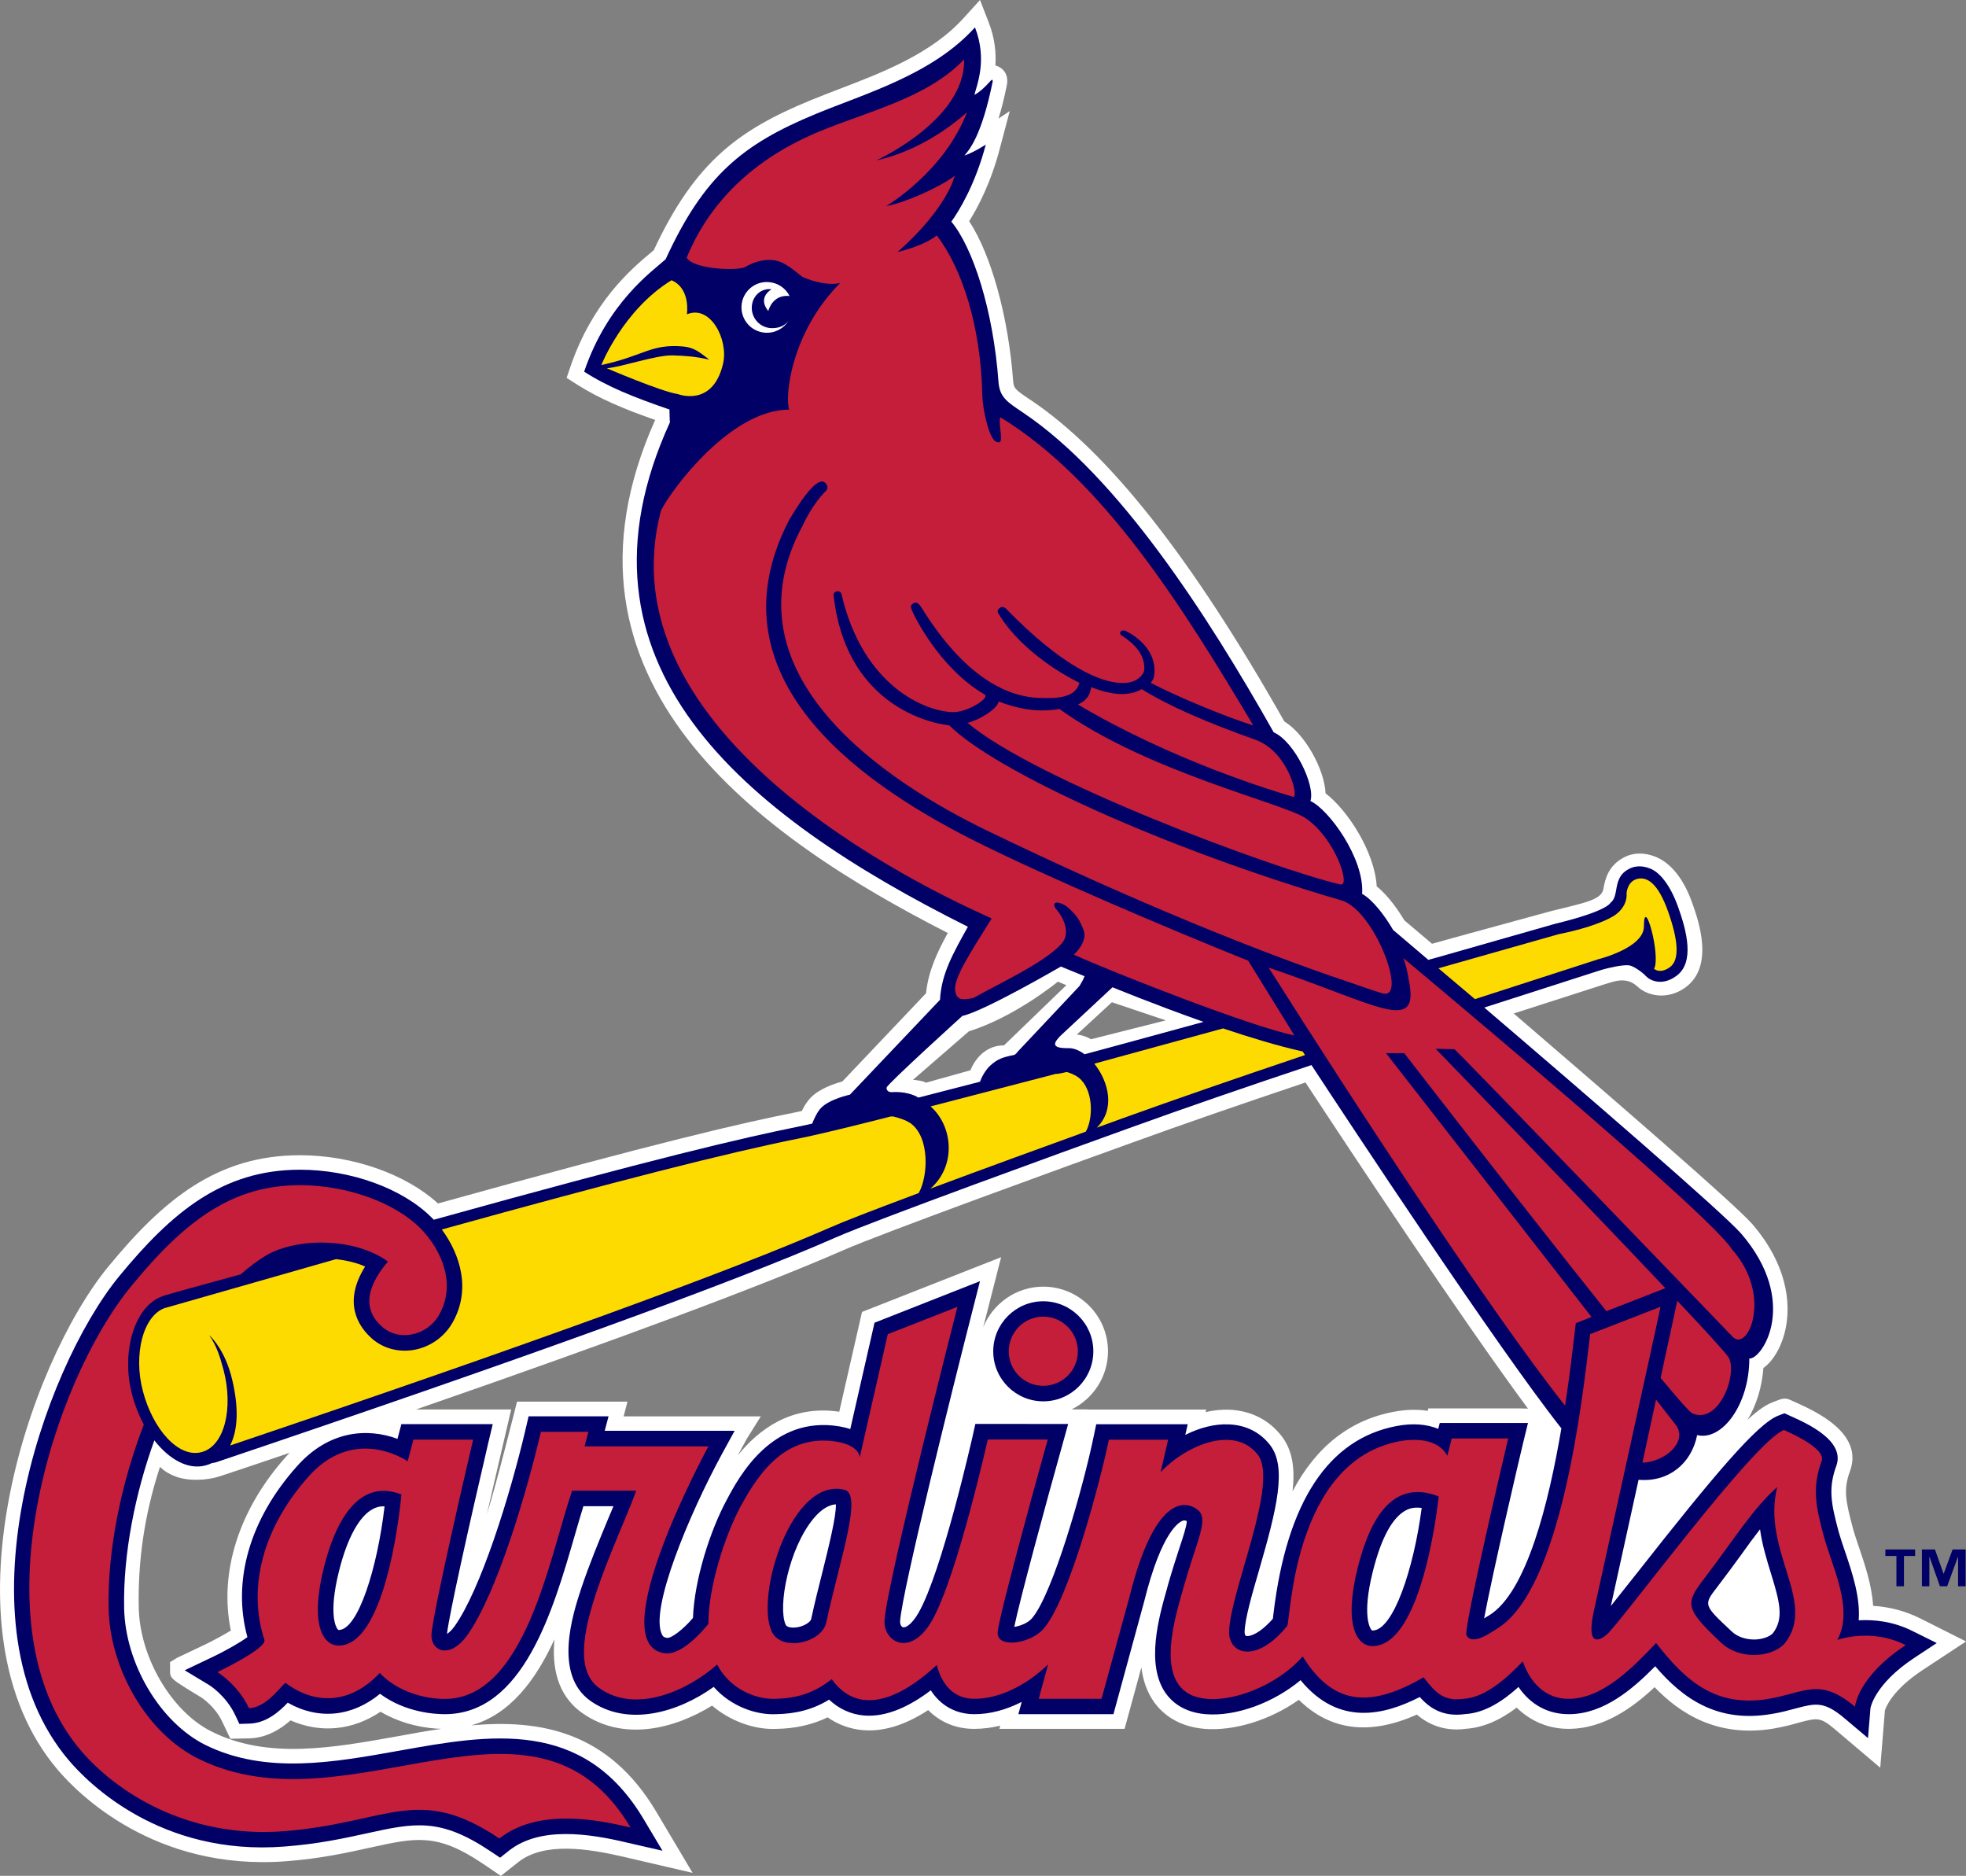
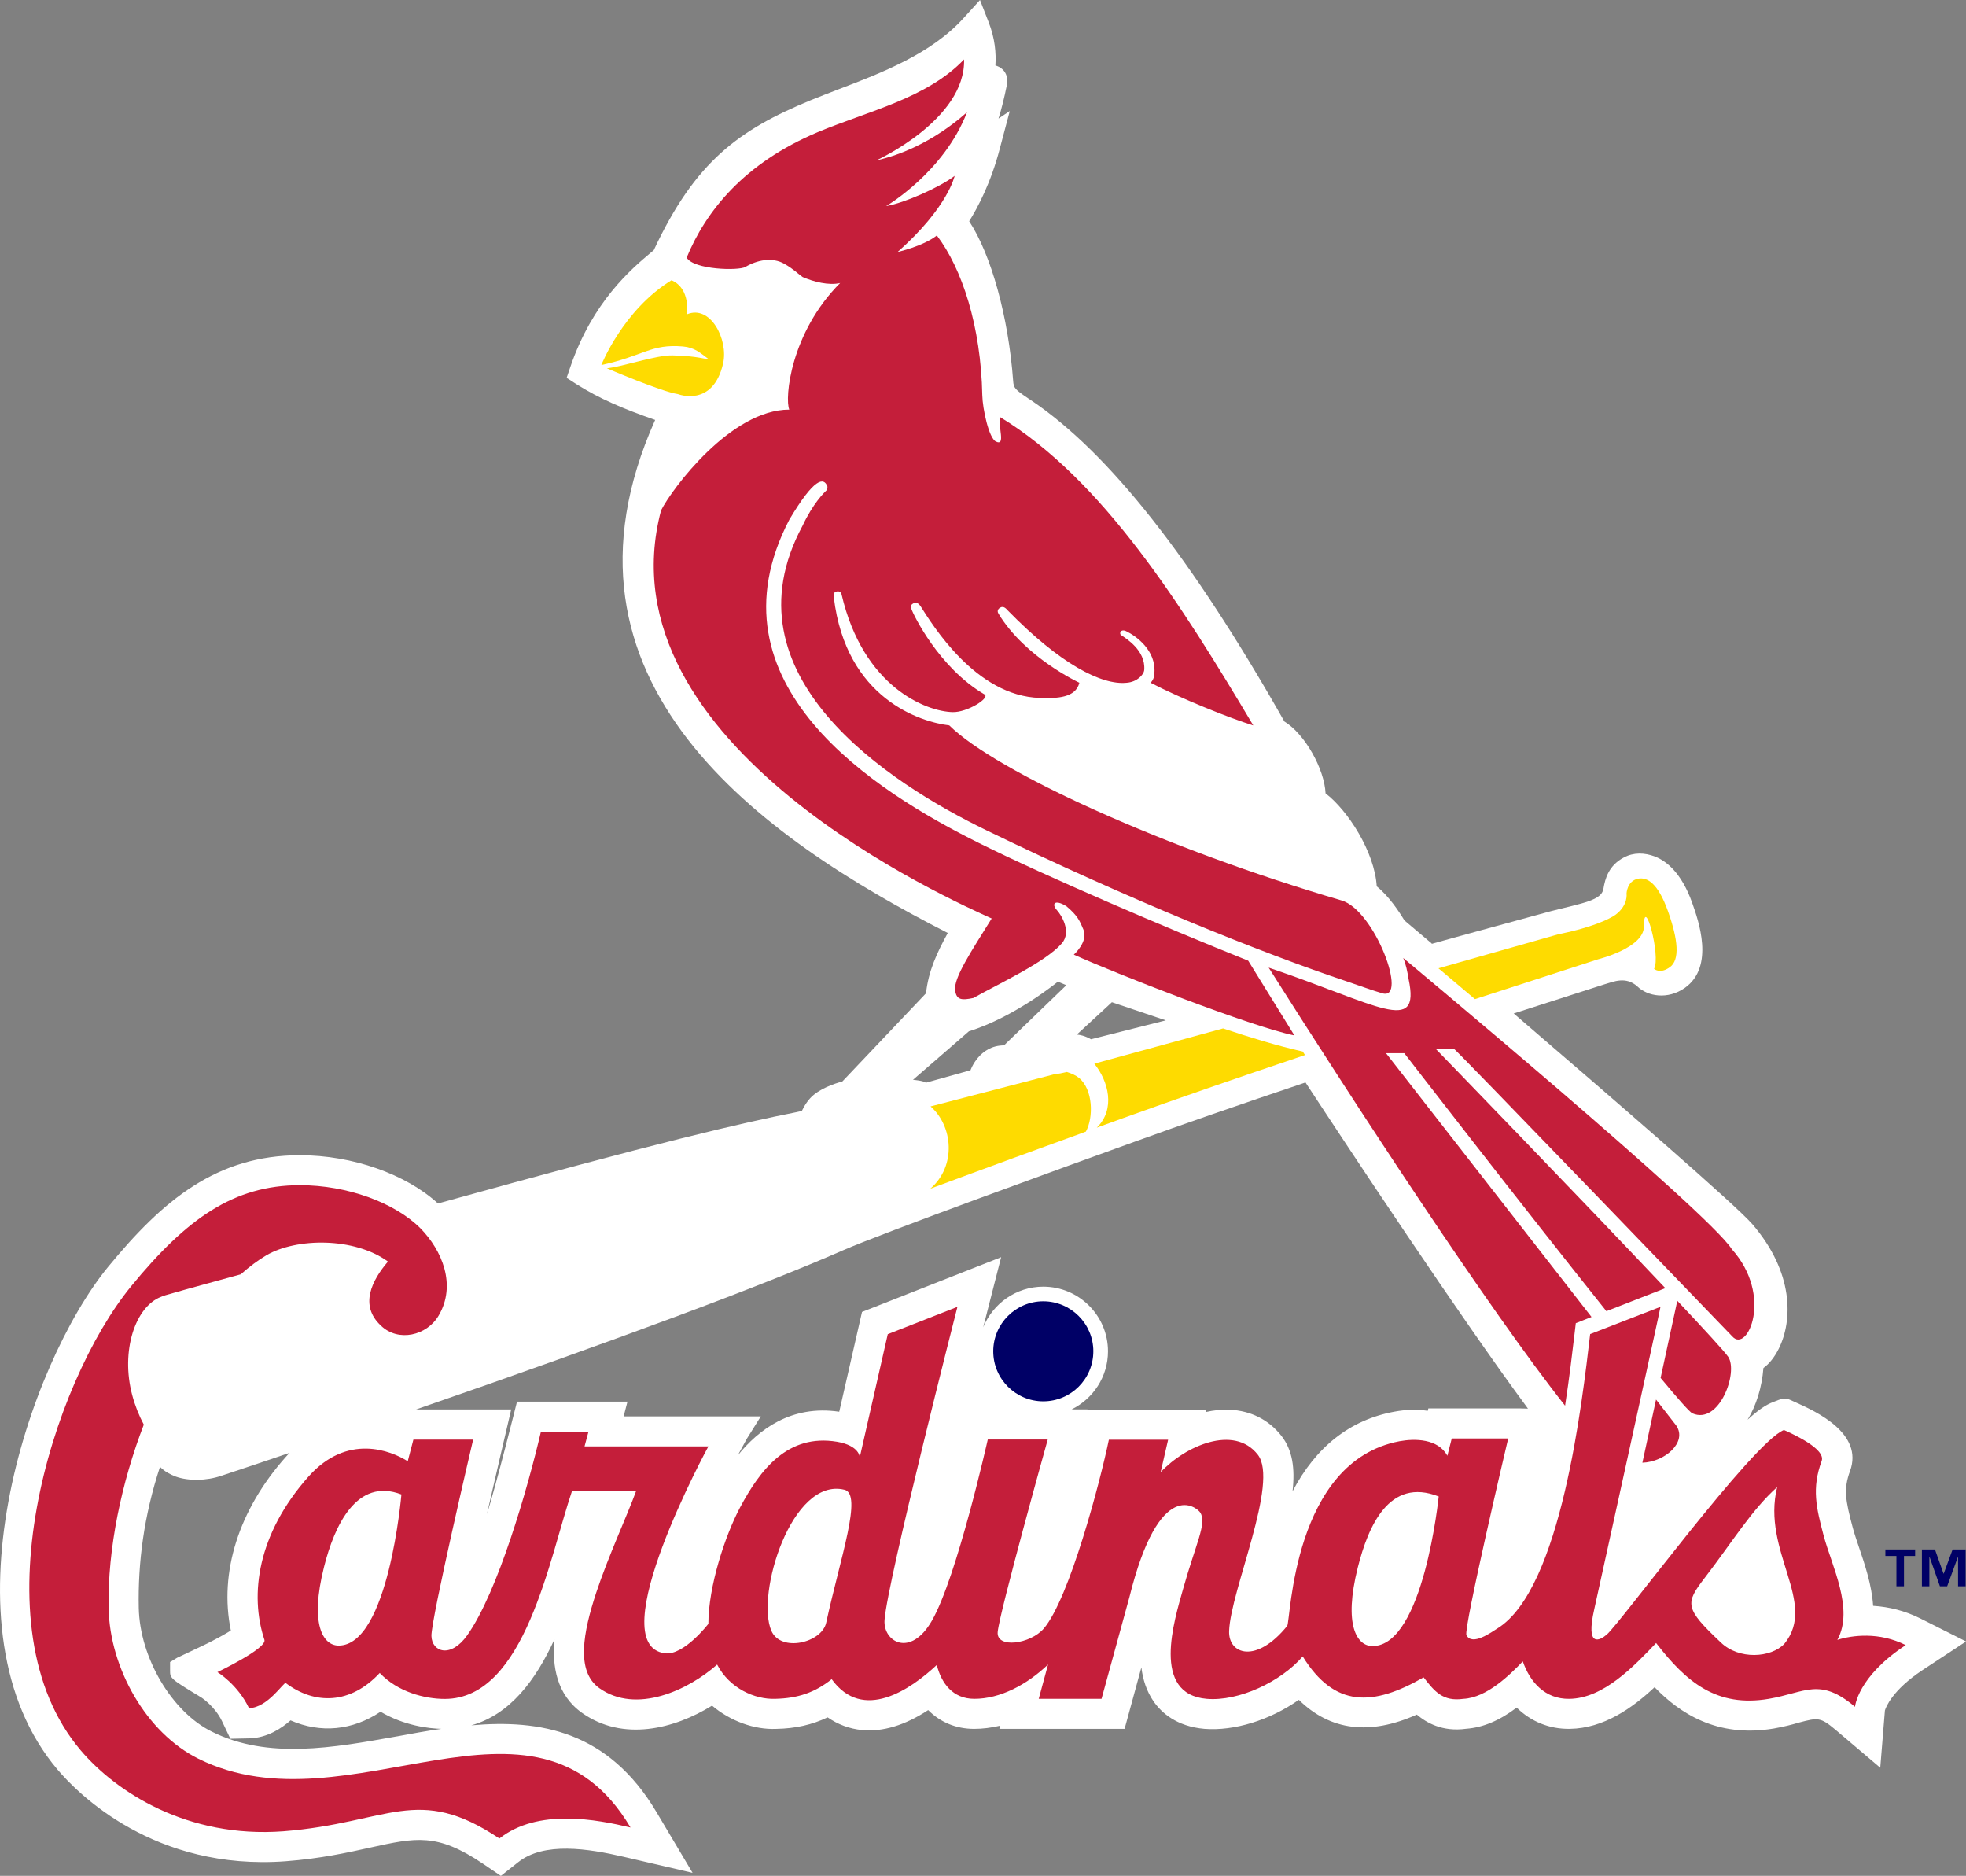
<svg xmlns="http://www.w3.org/2000/svg" viewBox="0 0 242.076 230.922">
  <rect x="0" y="0" width="242.076" height="230.922" fill="#808080" stroke="none" />
  <title>St. Louis Cardinals primary dark logo</title>
  <path d="M236.32 199.173c-1.778-.87-3.68-1.364-5.68-1.49-.17-2.582-1.013-5.063-1.725-7.16-.305-.9-.595-1.746-.786-2.47-.9-3.37-1.148-4.754-.336-6.955 1.71-4.662-4.243-7.358-6.604-8.423l-.73-.33c-.686-.33-1.084-.166-2.138.257-.853.31-1.845.982-3.137 2.17 1.075-1.766 1.767-4.01 1.948-6.366.692-.495 1.348-1.302 1.88-2.356 1.768-3.535 1.85-9.436-3.238-15.347-2.072-2.387-16.582-14.944-29.34-25.9l-.053-.04c4.485-1.437 11.353-3.65 11.3-3.628.962-.27 2.512-.993 3.934.3 1.255 1.218 3.725 1.663 5.844.175 3.705-2.615 1.66-8.33.905-10.46-1.328-3.74-3.21-5.167-4.553-5.694-1.303-.516-2.682-.538-3.87.104-1.85.98-2.3 2.573-2.51 3.865-.24 1.405-2.487 1.737-6.466 2.74 0 0-13.678 3.73-14.65 4.02l-.067-.074-3.324-2.81c-.64-1.065-1.906-2.986-3.405-4.186-.258-4.268-3.58-9.373-6.3-11.45-.138-2.978-2.53-7.298-5.073-8.848-11.42-20.163-21.62-33.092-31.17-39.53l-.314-.206c-1.706-1.147-1.85-1.313-1.912-2.192-.588-7.948-2.717-15.554-5.414-19.657 1.065-1.694 2.682-4.742 3.782-8.98l1.214-4.578-1.384.92c.357-1.138.708-2.522 1.038-4.176l.032-.227c.108-1.376-.828-1.883-1.11-2.006-.115-.062-.234-.093-.343-.124.098-1.51-.046-3.328-.837-5.343L120.668 0l-1.96 2.16c-3.994 4.454-10.076 6.78-15.44 8.825-1.23.466-2.392.93-3.498 1.375-8.753 3.617-14.168 7.493-19.27 18.438-.112.104-.247.206-.397.33-2.32 1.944-7.15 6.015-9.88 14.056l-.454 1.333 1.177.755c2.82 1.798 5.87 3.08 9.725 4.423C66.23 83.96 93.71 103.11 116.7 114.852c-1.333 2.44-2.398 4.723-2.677 7.42l-10.304 10.862c-.994.27-2.87.89-3.95 2.047-.37.394-.722.92-1.037 1.582-.29.072-.538.114-.76.165-6.44 1.272-16.727 3.628-44.042 11.224-3.947-3.616-10.515-5.94-16.995-5.94-10.24 0-16.855 5.497-23.64 13.764-9.792 11.938-20.857 44.585-6.196 61.886 2.5 2.945 11.926 12.474 28.08 11.266 4.324-.33 7.56-1.055 10.417-1.685 5.632-1.24 8.21-1.818 13.833 1.964l2.243 1.52 2.12-1.674c3.198-2.553 8.635-1.685 13.005-.672l8.48 1.974-4.444-7.482C74.9 213.086 66.5 211.65 58.03 212.394c4.76-1.323 7.932-5.55 10.242-10.593-.31 3.308.27 6.832 3.39 9.055 5.04 3.576 11.348 1.995 16.014-.89 2.216 1.882 5.177 2.987 7.916 2.864 2.366-.042 4.402-.507 6.315-1.417 1.255.87 2.676 1.405 4.216 1.56 2.558.25 5.307-.578 8.165-2.458 1.493 1.508 3.442 2.314 5.66 2.314 1.037 0 2.112-.135 3.208-.394l-.104.393h15.42l2.067-7.566c.18 1.488.634 2.914 1.498 4.175.966 1.394 2.827 3.09 6.263 3.39 3.675.29 8.078-1.075 11.627-3.577 3.866 3.803 8.738 4.413 14.526 1.82 1.142.97 3.12 2.16 6.087 1.745 2.03-.144 4.082-.992 6.21-2.604 1.752 1.717 4.02 2.656 6.548 2.615 4.176-.062 7.68-2.554 10.434-5.127 3.028 3.132 7.627 6.274 14.686 5.085 1.21-.217 2.216-.465 3.1-.733 2.336-.61 2.63-.672 4.49.89l5.51 4.67.573-7.05c.104-.35.87-2.48 4.62-4.96l5.37-3.534-5.76-2.897zM48.866 213.755c-7.808 1.395-15.88 2.863-22.773-.58-4.93-2.417-8.882-9.114-9.007-15.243-.113-5.53.62-11.286 2.615-17.362.585.6 1.267.94 1.96 1.21 1.54.547 3.76.526 5.612-.114 2.872-.95 5.663-1.89 8.39-2.82-.148.164-.31.31-.453.485-5.825 6.533-8.254 14.253-6.787 21.394-.832.506-2 1.157-3.245 1.757 0 0-3.21 1.51-3.364 1.593l-.873.527v1.022c0 1.003 0 1.003 3.882 3.36.01.01 1.617 1.053 2.5 2.872l1.04 2.19 2.393-.05c2.196-.073 3.942-1.26 5.017-2.212 3.715 1.622 7.642 1.24 11.083-1.065 2.91 1.715 5.933 2.067 7.493 2.108-1.85.258-3.69.6-5.482.93zm136.84-40.378h-9.83l-.077.3c-1.288-.198-2.688-.166-4.156.112-5.435 1.012-9.61 4.32-12.49 9.797.32-2.873-.01-5.075-1.363-6.82-1.565-1.996-3.767-3.102-6.387-3.226-.945-.04-1.943.063-2.96.29l.077-.31h-14.63l.01-.02h-1.946c2.635-1.303 4.474-4.01 4.474-7.152 0-4.392-3.576-7.957-7.968-7.957-3.343 0-6.21 2.088-7.395 5.002l2.207-8.63-17.13 6.74-2.806 12.287c-5.95-.88-9.964 2.243-12.495 5.373.45-.827 1.16-2.118 1.102-2.026l1.74-2.78H76.79l.47-1.81h-13.6s-2.547 10.223-3.71 13.85c.59-2.614 2.993-12.887 2.993-12.887H51.227c25-8.66 42.63-15.234 52.58-19.595 4.634-2.047 27.996-10.52 35.81-13.332 5.895-2.14 13.01-4.598 21.13-7.327 5.373 8.185 19.138 29.01 27.396 40.15-.516-.03-1.266-.03-2.438-.03zm-55.443-52.532l1.038.434-7.678 7.41c-3.074 0-4.123 3.06-4.123 3.06l-5.504 1.54c-.25-.25-1.577-.363-1.577-.363l6.887-5.973c5.65-1.748 10.956-6.11 10.956-6.11zm6.645 2.533l6.64 2.232-9.214 2.325s-.75-.486-1.74-.58l4.314-3.977z" fill="#FFF" />
-   <path d="M235.513 200.796c-2.418-1.22-4.78-1.436-6.65-1.333.217-2.82-.79-5.818-1.644-8.35-.327-.93-.62-1.83-.833-2.584-.89-3.36-1.312-5.25-.285-8.062 1.138-3.09-3.54-5.21-5.54-6.108l-.84-.382-.756.29c-2.6 1.002-7.916 7.317-17.455 19.45-1.12 1.395-2.257 2.852-3.166 3.99.6-2.688 2.51-11.38 3.415-15.544 3.684.33 6.51-1.984 7.213-5.5 3.044.756 6.423-3.73 6.423-9.424 1.602.113 6.19-6.996-.986-15.358-2.197-2.542-19.647-17.6-31.605-27.81l-.036-.042 14.443-4.64c.893-.26 2.53-.632 3.343-.56.522.053 1.633.797 2.175 1.396.528.516 1.976 1.168 3.68-.083 2.306-1.664 1.247-5.59.254-8.392-1.095-3.1-2.475-4.443-3.467-4.825-.806-.32-1.747-.434-2.64.052-2.077 1.074-1.116 3.317-2.253 4.154 0 0-.32 1.014-6.765 2.575l-14.79 4.216-.874.24-.067-.053c-2.636-2.253-4.27-3.628-4.27-3.628-1.038-1.778-2.505-3.71-3.818-4.445.3-4.35-4.107-10.397-6.366-11.43.625-1.912-1.97-7.338-4.522-8.455-8.128-14.407-19.15-31.5-30.86-39.355-1.875-1.272-2.884-1.83-3.028-3.793-.647-8.89-3.173-16.557-5.804-19.72.972-1.343 2.956-4.61 4.243-9.487 0 0-1.5.982-2.635 1.354.61-.714 2.124-2.42 3.478-9.095.057-.828-.625.703-2.248 1.633.27-1.168 1.643-4.27.072-8.32-5.24 5.83-13.627 8.175-19.594 10.656-9.06 3.74-13.787 7.637-18.495 17.89-1.664 1.498-7.136 5.31-10.035 13.837 2.883 1.86 6.035 3.122 10.506 4.662 0 0 .025 1.427.056 1.58-13.575 29.673 8.8 48.152 36.69 62.093-1.794 3.225-3.272 5.788-3.432 8.99l-11.094 11.68s-2.527.537-3.576 1.653c-.466.496-.832 1.312-1.07 1.912-.65.134-1.22.258-1.674.362-6.76 1.364-17.63 3.885-44.92 11.47-.098-.092-.186-.184-.285-.288-3.56-3.555-9.912-5.87-16.196-5.87-9.533 0-15.787 5.25-22.256 13.115-9.46 11.543-20.246 43.033-6.21 59.58 2.365 2.79 11.27 11.813 26.564 10.624 4.2-.32 7.374-1.023 10.17-1.633 5.788-1.27 8.97-1.974 15.218 2.233l1.162.775 1.09-.868c3.803-2.997 9.772-2.13 14.537-.992l4.366 1.002-2.294-3.845c-7.45-12.536-18.96-10.47-30.1-8.475-8.087 1.447-16.453 2.966-23.89-.703-5.56-2.77-9.864-9.983-10.004-16.835-.134-6.728 1.385-14.22 3.72-20.66 1.835 2.357 4.17 3.65 6.284 3.09.29-.072.554-.176.8-.29.208-.04.41-.06.61-.133 37.87-12.775 63.566-22.076 76.38-27.72 4.693-2.056 28.102-10.562 35.926-13.373 6.94-2.51 14.8-5.21 22.478-7.772 4.625 7.048 22.86 34.704 30.772 44.72-1.56 9.197-4.273 20.163-8.873 23.004-.196.103-.44.268-.64.392.997-5.374 4.304-19.564 4.826-21.702l.575-2.357h-10.86l-.193.724c-1.405-.58-3.153-.724-5.11-.35-8.408 1.58-13.513 9.33-15.166 23.024-.026.25-.062.497-.083.704-1.65 1.882-2.936 2.253-3.323 2.1-.134-.053-.165-.352-.156-.54.052-1.62.94-4.67 1.794-7.595 2.175-7.524 3.447-12.64 1.333-15.358-1.23-1.582-2.987-2.45-5.048-2.532-1.824-.093-3.69.444-5.385 1.292l.3-1.313H134.98l-.315 1.508c-1.282 6.222-5.023 19.378-7.586 22.365-.5.61-1.503.972-2.195 1.075.703-3.41 3.9-15.182 5.968-22.562l.672-2.418-11.425-.01-.335 1.488c-.036.165-3.762 16.72-6.67 21.775-.838 1.458-1.613 1.87-1.912 1.768-.202-.062-.378-.362-.35-.776.283-3.865 6.526-28.886 8.908-38.197l.926-3.628-12.986 5.116-2.986 13.094c-.383-.134-.812-.238-1.308-.33-8.34-1.406-12.406 6.21-13.936 9.105-1.964 3.648-3.948 9.683-4.124 14.47-1.21 1.435-2.687 2.53-3.19 2.458-.417-.062-.52-.197-.62-.403-1.58-3.09 3.376-14.882 7.39-22.26l1.55-2.833H74.46l.47-1.778h-9.844l-.34 1.468c-2.017 8.61-5.608 19.925-8.77 24.37-.378.527-.713.805-.936.95.196-2.056 2.723-13.435 5.075-23.49l.558-2.337h-11.25l-.48 1.81c-3.643-1.345-8.423-1.096-12.397 3.4-5.808 6.5-7.978 14.095-6.082 21.01-.848.63-2.703 1.704-4.516 2.552l-3.21 1.528 3.054 1.84s2.02 1.26 3.153 3.637l.53 1.127 1.24-.04c2.058-.053 3.665-1.47 4.714-2.575 3.772 2.15 7.92 1.746 11.368-1.095 3.126 2.325 6.79 2.51 7.968 2.51 9.647 0 13.342-12.773 16.03-22.095.366-1.25.707-2.44 1.038-3.504h3.705c-.24.548-.48 1.116-.72 1.706-1.07 2.593-2.29 5.528-3.234 8.37-1.045 3.162-3.484 10.614 1.11 13.88 4.537 3.203 10.697 1.508 15.188-1.716 2.14 2.44 5.276 3.472 7.668 3.36 2.51-.042 4.594-.6 6.537-1.79 1.208 1.127 2.618 1.778 4.2 1.943 2.97.29 5.942-1.282 8.325-3.09 1.203 1.87 3.05 2.925 5.338 2.936 1.89.01 3.9-.516 5.854-1.51l-.41 1.51H137.1l3.777-13.85c2.19-8.825 4.393-9.85 4.806-9.983.186-.04.34 0 .45.073-.01.58-.49 2.046-.936 3.38-.387 1.187-.873 2.686-1.38 4.453l-.133.507c-.987 3.462-2.626 9.26-.17 12.815.74 1.054 2.2 2.377 4.93 2.604 3.75.32 8.402-1.427 11.698-4.186 4.687 5.725 10.314 4.3 14.67 2.077 1.204 1.332 2.827 2.49 5.603 2.098 2.444-.144 4.68-1.632 6.557-3.337 1.504 2.212 3.71 3.39 6.304 3.348 4.222-.05 7.75-3.08 10.53-5.9 3.385 3.958 7.618 7.007 14.305 5.88 1.132-.176 2.093-.444 2.94-.67 2.502-.662 3.54-.952 6.114 1.238l2.843 2.398.305-3.7c0 .02.455-2.915 5.4-6.18l2.76-1.82-2.96-1.47zm-110.697-70.918c-1.323.27-1.968.466-2.868 1.282-.63.58-1.06 1.405-1.286 2.005-2.497.64-5.074 1.312-7.576 1.953-.568-.34-1.658-.785-3.354-.67-.155 0-.604-.094-.568-.56.032-.393 9.333-8.826 9.333-8.826 2.604-.537 12.133-6.077 12.133-6.077l2.913 1.188-.212.486-.422.733-7.54 8.01c-.164.186-.32.444-.552.475zm8.733-.094c-.652-.475-1.344-.775-2-.755-2.418.04-1.597-.828-1.04-1.458l6.476-6.035s5.096 2.1 11.208 4.26c-8.862 2.428-13.68 3.73-14.645 3.987zM41.697 200.66c-.015 0-.052 0-.144-.123-.12-.145-1.174-1.715.196-7.163 1.007-4.03 2.497-6.75 4.175-7.617.326-.176.786-.35 1.427-.32-.868 7.504-3.25 15.224-5.654 15.224zm59.607-7.285c-.486 1.912-.987 3.917-1.432 5.974-.067.277-.832.898-1.907 1-.393.042-1.085.012-1.235-.36-.965-2.213.363-9.395 3.49-13.115.924-1.086 1.834-1.633 2.707-1.685.042 1.52-.914 5.312-1.622 8.185zm67.693 7.35c-.025 0-.072 0-.155-.115-.124-.145-1.173-1.726.2-7.172 1.03-4.124 2.41-6.645 4.084-7.524.563-.3 1.214-.382 1.927-.278-.987 7.563-3.524 15.088-6.056 15.088zm49.277.36c-.45.435-1.292.713-2.196.745-1.128.01-2.172-.342-2.858-1.003-3.48-3.255-3.48-3.255-1.794-5.435 1.08-1.406 2.026-2.708 2.95-3.97.807-1.146 1.578-2.18 2.337-3.162.27 1.943.832 3.752 1.355 5.457 1.078 3.492 1.62 5.56.205 7.368z" fill="#006" />
  <path d="M134.624 166.35c0-3.39-2.764-6.16-6.165-6.16-3.396 0-6.16 2.77-6.16 6.16 0 3.4 2.764 6.158 6.16 6.158 3.4 0 6.164-2.758 6.164-6.16z" fill="#006" />
  <path d="M114.55 146.33c6.645-2.48 14.194-5.22 18.323-6.717l.832-.31c.956-1.736.898-5.188-.853-6.614-.393-.32-.956-.56-1.488-.724-.584.134-1.086.248-1.38.237-.93.238-12.768 3.318-15.403 4 2.75 2.408 3.214 7.317-.03 10.128zM135.053 138.817c1.41-.506 3.276-1.188 3.276-1.188 6.22-2.244 13.713-4.837 22.27-7.72 0 0 .042-.01.094-.02l-.285-.445c-3.023-.672-6.48-1.726-9.813-2.842l-15.482 4.236c-.104.04-.238.083-.367.113 1.742 2.15 2.635 5.58.305 7.864zM83.46 48.51s4.32 1.707 5.577-3.76c.672-2.966-1.572-7.276-4.45-6.057-.03.01.517-3.142-1.9-4.196-5.97 3.66-8.646 10.44-8.646 10.44 5.256-1.128 6.078-2.627 10.067-2.286 1.42.126 2.103.777 3.234 1.624-1.74-.403-3.08-.486-4.536-.527-2.03-.042-6.05 1.374-8.082 1.59 0 0 6.688 2.874 8.74 3.174z" fill="#FEDB00" />
-   <path d="M130.455 87.277c-1.81.3-4.057.373-7.494-.92-.128.982-2.68 2.398-3.828 2.626 8.31 7.038 37.547 17.94 45.902 19.894 1.34.31-.615-5.704-4.288-8.164-2.683-1.82-19.585-5.716-30.29-13.436zM132.728 86.73c11.544 6.842 23.87 10.593 26.57 11.38.564-.394-.852-5.665-4.713-7.04-5.777-2.056-10.583-4.103-13.998-6.23-1.2.66-2.992 1.02-6.227-.25-.123.785-.372 1.55-1.632 2.14z" fill="#C41E3A" />
  <path d="M97.098 39.49c-.59.95-1.685 1.55-2.89 1.467-1.724-.124-3.02-1.613-2.903-3.34.125-1.724 1.618-3.016 3.34-2.892 1.14.083 2.096.755 2.577 1.715-2.15-.228-2.62 1.85-2.62 1.85-1.395-1.705.403-2.676.403-2.676-1.198-.176-2.336.733-2.433 2.108-.093 1.364.934 2.574 2.314 2.667.926.06 1.732-.25 2.212-.9z" fill="#FFF" />
  <path d="M235.813 191.546h-1.375v3.73h-.93v-3.73h-1.36v-.806h3.665v.806zm6.216 3.73h-.93v-3.616h-.02l-1.324 3.617h-.89l-1.275-3.617h-.025v3.617h-.92v-4.537h1.608l1.054 2.976h.025l1.096-2.976h1.6v4.537z" fill="#006" />
  <path d="M81.405 62.815c1.323-2.615 8.563-12.392 15.78-12.392-.583-1.375.135-9.446 6.264-15.584-1.396.33-3.278-.157-4.615-.735-.507-.34-1.117-.982-2.228-1.612-1.52-.89-3.42-.466-4.83.37-.833.487-6.347.352-7.226-1.146 2.353-5.715 7.06-11.626 16.144-15.45 6.202-2.594 13.446-4.165 18.014-8.95.206 7.43-10.81 12.433-10.81 12.433 6.64-1.478 11.167-5.994 11.167-5.922-2.853 7.4-9.953 11.544-9.953 11.544 2.264-.382 6.625-2.325 8.434-3.72 0 0-.79 3.854-7.023 9.373-.01-.01 3.106-.683 4.832-2.036 3.1 4.07 5.43 11.16 5.596 19.677.037 1.653.802 5.27 1.675 5.695 1.26.61.206-1.882.543-2.997 12.66 7.72 22.37 23.202 31.15 37.94-2.864-.88-9.023-3.35-12.64-5.25.367-.403.44-.734.465-1.22.207-2.78-2.243-4.537-3.487-5.136-.326-.157-.57-.074-.667.04-.105.155-.058.382.035.434.635.434 3.038 1.88 2.868 4.28-.04.63-.914 1.508-2.165 1.6-3.106.32-8.227-2.345-14.614-8.877-.19-.197-.522-.64-.96-.373-.41.238-.322.58-.207.744 3.275 5.416 9.957 8.505 9.957 8.505-.455 1.87-2.76 1.943-4.852 1.87-7.906-.216-13.244-9.02-14.69-11.274-.285-.425-.58-.54-.85-.404-.272.165-.438.27-.293.713.22.68 3.39 7.243 9 10.53.756.413-2.102 2.232-3.916 2.18-3.276-.072-11.027-3.1-13.678-14.49-.036-.175-.186-.443-.58-.372-.433.093-.443.403-.376.734 1.5 12.526 10.748 15.358 14.215 15.76 5.772 5.705 26.628 15.203 48.3 21.55 4.082 1.177 8.247 12.38 5.023 11.43-1.158-.33-2.662-.89-4.29-1.437-10.68-3.565-26.895-10.117-44.408-18.603-12.096-5.86-32.61-19.078-22.695-37.506 1.292-2.76 2.676-4.092 2.873-4.288.134-.073.222-.393.196-.548-.44-1.188-1.607-1.095-4.69 4.072-10.548 20.256 10.607 33.484 23.386 39.83 8.253 4.104 22.784 10.325 33.114 14.47l5.688 9.198c-5.25-1.043-22.188-7.7-27.16-9.943 0 0 1.81-1.6 1.18-3.09-.44-1.043-.694-1.705-2.09-2.872-1.467-.91-1.844-.27-1.203.443.604.652 1.854 2.708.64 4.124-2.005 2.314-7.68 4.92-10.898 6.728-1.405.3-2.093.27-2.243-.95-.198-1.51 1.967-4.764 4.5-8.837-4.373-2.015-48.42-21.186-40.705-50.258zM208.384 173.987c3.323 1.457 5.684-5.075 4.413-6.955-.43-.63-2.863-3.287-6.268-6.904l-2.057 9.498c2.134 2.573 3.575 4.205 3.91 4.36z" fill="#C41E3A" />
  <path d="M193.832 164.562l.197-1.674 1.937-.765-25.305-32.473h2.248s14.422 18.665 24.89 31.76l7.257-2.833c-10.604-11.234-28.287-29.474-28.287-29.474l2.31.06c-.01-.195 34.224 35.357 34.224 35.357 1.87 2.12 5.074-5.033-.068-10.75-2.842-4.536-40.46-35.84-40.46-35.84.34.755.52 1.705.67 2.615 1.478 6.966-3.788 3.11-17.233-1.427 10.785 17.043 27.197 42.177 36.498 53.927.538-3.482.89-6.52 1.122-8.483zM202.23 180.064c2.754-.093 5.555-2.51 4.175-4.568l-2.495-3.204-1.68 7.772z" fill="#C41E3A" />
  <path d="M226.237 201.87c2.088-3.802-.708-9.125-1.7-12.867-.884-3.358-1.483-5.767-.233-9.156.553-1.54-3.906-3.472-4.646-3.813-3.808 1.488-20.132 23.78-21.827 25.196-.794.683-2.645 1.746-1.523-3.152 0 0 8.195-37.196 8.15-37.206l-8.66 3.36c-.973 8.216-3.546 31.386-11.42 36.233-.704.435-3.097 2.212-3.815.828-.393-.765 5.085-23.978 5.142-24.215h-6.95l-.54 2.13c-1.146-2.13-4.04-2.13-5.884-1.79-13.182 2.482-13.394 22.056-13.838 22.737-3.814 4.703-7.25 3.504-7.152.63.17-5 6.186-18.322 3.53-21.712-2.926-3.742-8.946-1.075-11.96 2.16l.92-4h-7.295c-1.05 5.085-4.852 19.533-8.005 23.233-1.65 1.933-5.87 2.51-5.684.435.206-2.386 6.164-23.697 6.164-23.697h-7.384s-3.793 16.928-6.878 22.302c-2.636 4.61-6.03 2.604-5.834-.083.367-4.888 8.975-38.55 8.975-38.55l-8.578 3.37-3.447 15.142s-.03-1.427-2.8-1.902c-6.082-1.013-9.462 3.45-11.943 8.092-1.85 3.483-3.9 9.726-3.9 14.324 0 0-3.01 3.918-5.34 3.628-7.977-1.023 5.344-25.475 5.344-25.475h-15.25l.48-1.797H66.6c-1.617 6.955-5.312 19.77-9.07 25.05-2.035 2.865-4.344 2.07-4.407.094-.072-2.015 5.137-24.183 5.137-24.183h-7.358l-.698 2.666c-2.072-1.312-7.456-3.472-12.23 1.902-6.244 7.028-7.282 14.48-5.41 20.1.252 1.076-5.794 3.96-5.794 3.96s2.486 1.488 3.89 4.433c2.326-.052 4.28-3.255 4.527-3.09 3.576 2.687 7.948 2.646 11.57-1.24 2.216 2.336 5.523 3.194 8.01 3.194 9.91 0 12.896-17.467 15.677-25.632h7.896c-1.157 3.173-3.426 8.02-4.94 12.588-1.576 4.806-2.537 9.642.403 11.72 4.522 3.214 10.898.278 14.5-2.904 1.494 2.904 4.64 4.32 7.168 4.216 2.77-.062 4.873-.775 6.936-2.418 3.84 5.322 9.71 1.27 12.94-1.747.562 2.233 1.958 4.165 4.618 4.165 3.153.01 6.48-1.726 9.084-4.227l-1.15 4.228h7.734l3.416-12.454c3.736-15.088 8.366-11.07 8.737-10.48.853 1.334-.563 3.856-2.118 9.437-1.08 3.856-3.954 12.93 2.93 13.498 3.947.33 9.125-2.108 11.806-5.22 3.917 6.337 8.65 6.16 14.888 2.575 1.355 1.746 2.373 2.997 4.884 2.646 2.9-.135 5.756-2.977 7.328-4.61.878 2.53 2.728 4.66 5.745 4.61 4.2-.063 7.933-4 10.67-6.874 3.71 4.806 7.458 7.957 13.87 6.873 4.507-.766 6.26-2.7 10.62.98 0 0 .285-3.68 6.247-7.595-3.274-1.647-6.572-1.223-8.417-.644zm-184.54.704c-1.916 0-3.585-2.595-1.802-9.674 1.282-5.105 4.02-11.047 9.53-8.93 0 0-1.583 18.604-7.727 18.604zm60.037-2.832c-.532 2.5-5.59 3.7-6.754 1.013-1.938-4.465 2.49-18.954 8.997-17.362 2.263.546-.497 8.318-2.243 16.35zm67.264 2.893c-1.932 0-3.59-2.594-1.813-9.673 1.29-5.106 3.87-11.142 9.963-8.744 0 0-1.856 18.417-8.15 18.417zm50.703-.27c-1.643 1.727-5.575 1.976-7.802-.164-4.5-4.236-4.413-4.815-1.99-7.967 3.503-4.57 5.78-8.362 8.918-11.172-1.957 7.886 5.034 14.232.875 19.306z" fill="#C41E3A" />
-   <path d="M124.207 166.35c0-2.347 1.902-4.27 4.253-4.27 2.35 0 4.257 1.923 4.257 4.27 0 2.356-1.907 4.247-4.257 4.247-2.352 0-4.253-1.89-4.253-4.248z" fill="#C41E3A" />
+   <path d="M124.207 166.35z" fill="#C41E3A" />
  <path d="M177.12 119.202l4.49 3.793 15.183-4.908s5.623-1.385 5.623-4.03c0-4.073 2.12 3.668 1.25 5.208 0 0 .72.692 1.954-.206 1.235-.9 1.013-3.36-.228-6.853-1.24-3.493-2.558-4.237-3.674-4.04-1.39.268-1.44 1.838-1.44 1.838s.232 1.405-1.344 2.594c-.796.588-3.194 1.653-7.028 2.407l-14.785 4.195z" fill="#FEDB00" />
  <path d="M24.45 216.514c-6.454-3.182-10.93-11.182-11.074-18.5-.156-7.388 1.622-15.604 4.33-22.642-.584-1.086-1.08-2.326-1.432-3.65-1.432-5.414.377-10.87 3.56-12.08.18-.072.362-.154.563-.206 3.214-.93 6.295-1.737 9.25-2.563 1.045-.93 2.093-1.715 3.137-2.336 3.716-2.17 10.837-2.253 14.986.765-1.933 2.263-3.587 5.374-.858 7.896 2.135 2.056 5.648 1.22 7.095-1.24 2.233-3.782.414-8.04-2.227-10.738-3.167-3.173-9.023-5.322-14.847-5.322-8.185 0-13.987 4.155-20.768 12.422-9.765 11.894-19.18 41.877-6.24 57.14 4.34 5.116 13.104 10.862 24.974 9.973 12.974-1.013 16.498-5.88 26.59.89 4.755-3.753 12-2.337 16.148-1.355-11.87-19.987-34.58.745-53.19-8.454z" fill="#C41E3A" />
-   <path d="M112.105 138.27c-.574-.393-1.416-.66-2.124-.827h-.314c-1.194.3-2.155.547-2.155.547-4.392 1.106-7.456 1.82-9.105 2.15-8.95 1.798-22.545 5.26-44.006 11.213 2.273 3.08 3.663 7.473 1.255 11.576-1.05 1.776-2.894 3.006-4.95 3.285-1.903.25-3.77-.33-5.09-1.602-1.525-1.426-3.406-4.31-.657-8.7-1.09-.487-2.32-.756-3.576-.91l-20.8 5.942c-.103.03-.21.052-.31.083-2.665.972-3.874 5.736-2.675 10.242 1.23 4.67 4.372 8.247 7.213 7.493 2.848-.744 3.943-5.416 2.72-10.097-.477-1.778-.86-2.977-1.768-4.29 0 0 1.943 1.613 2.857 5.592.79 3.41.67 6.118-.286 7.978 36.58-12.35 61.477-21.403 73.987-26.88 1.464-.652 4.792-1.944 9.897-3.856 0 0 .51-.196.9-.34 1.173-2.038 1.396-6.885-1.012-8.6z" fill="#FEDB00" />
</svg>